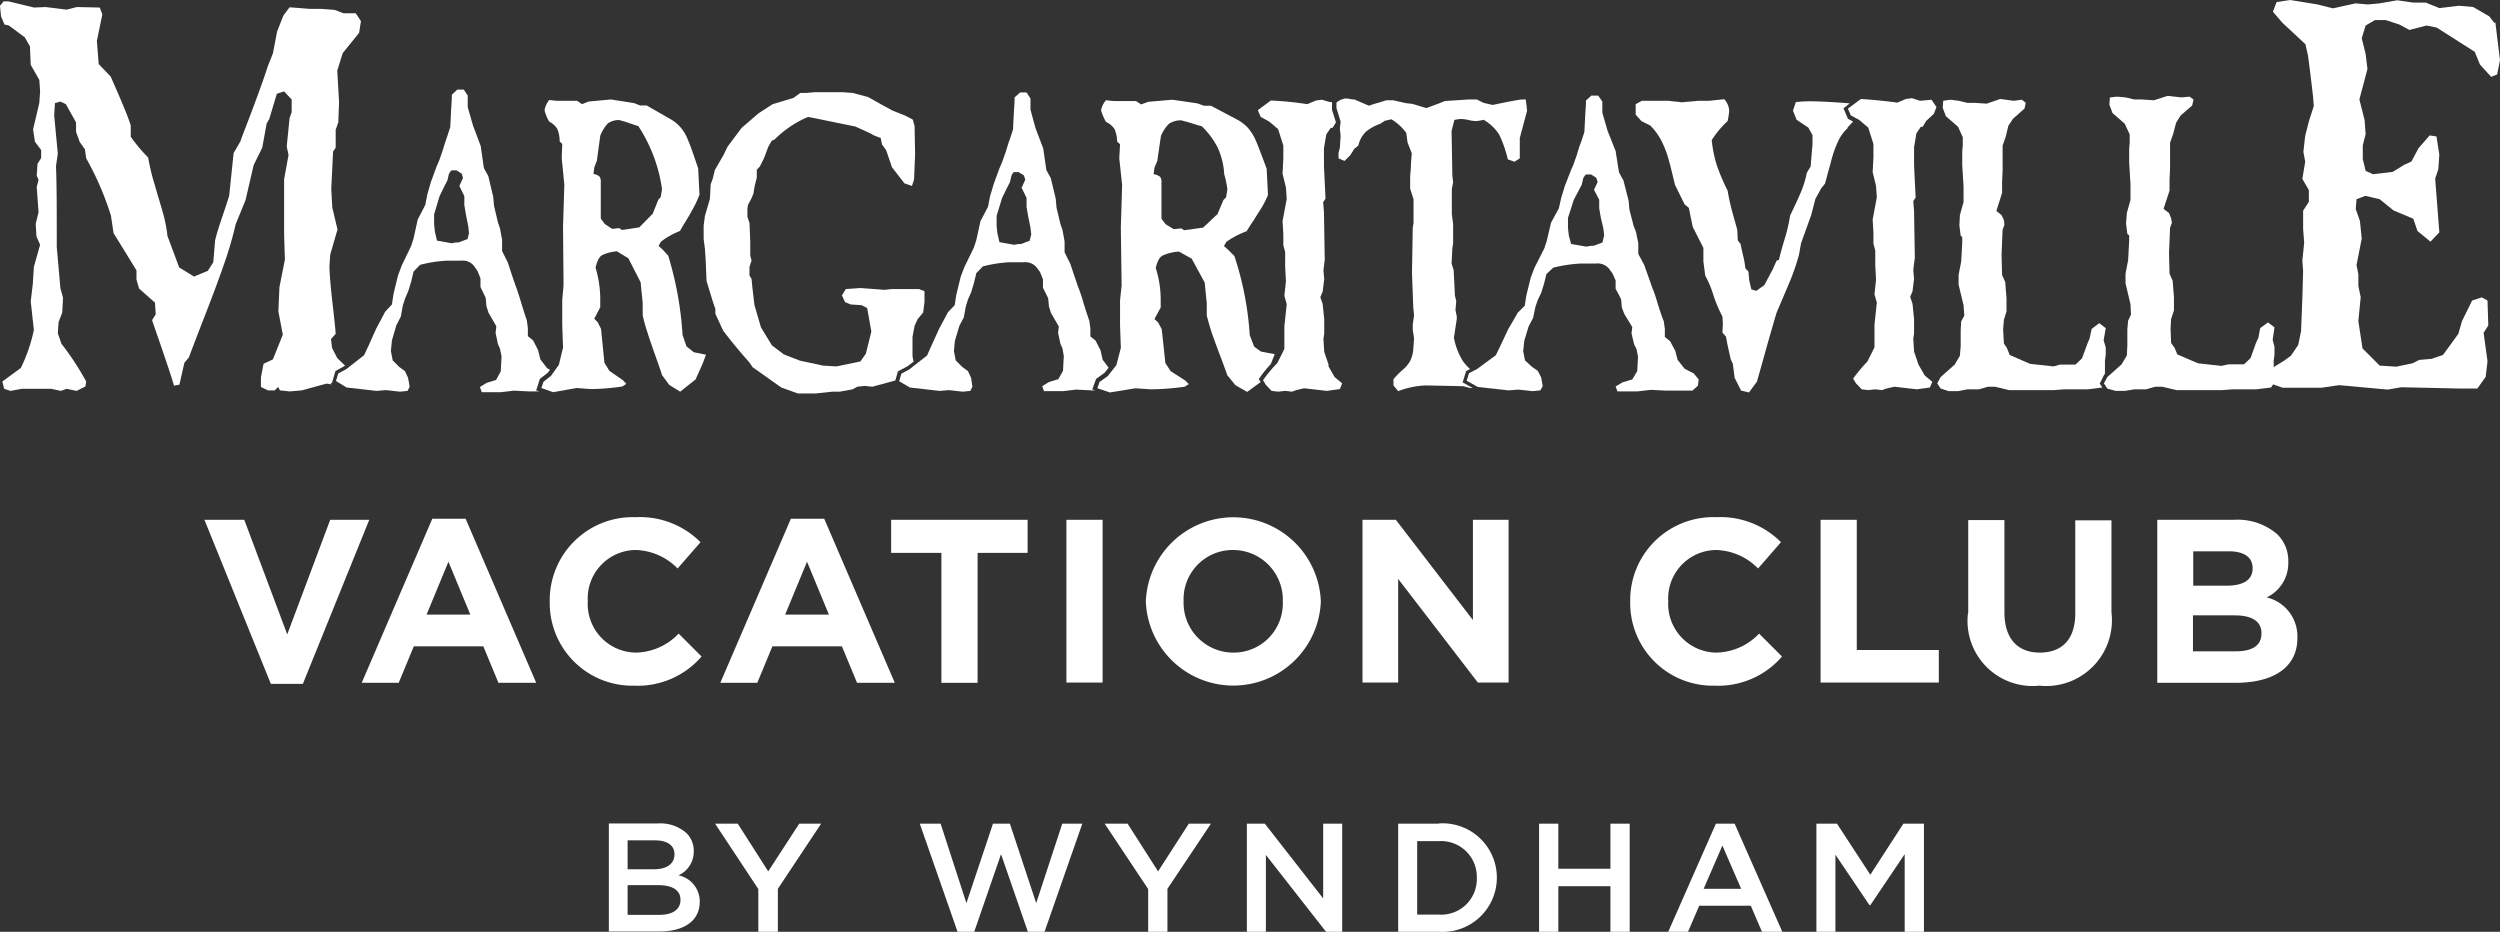
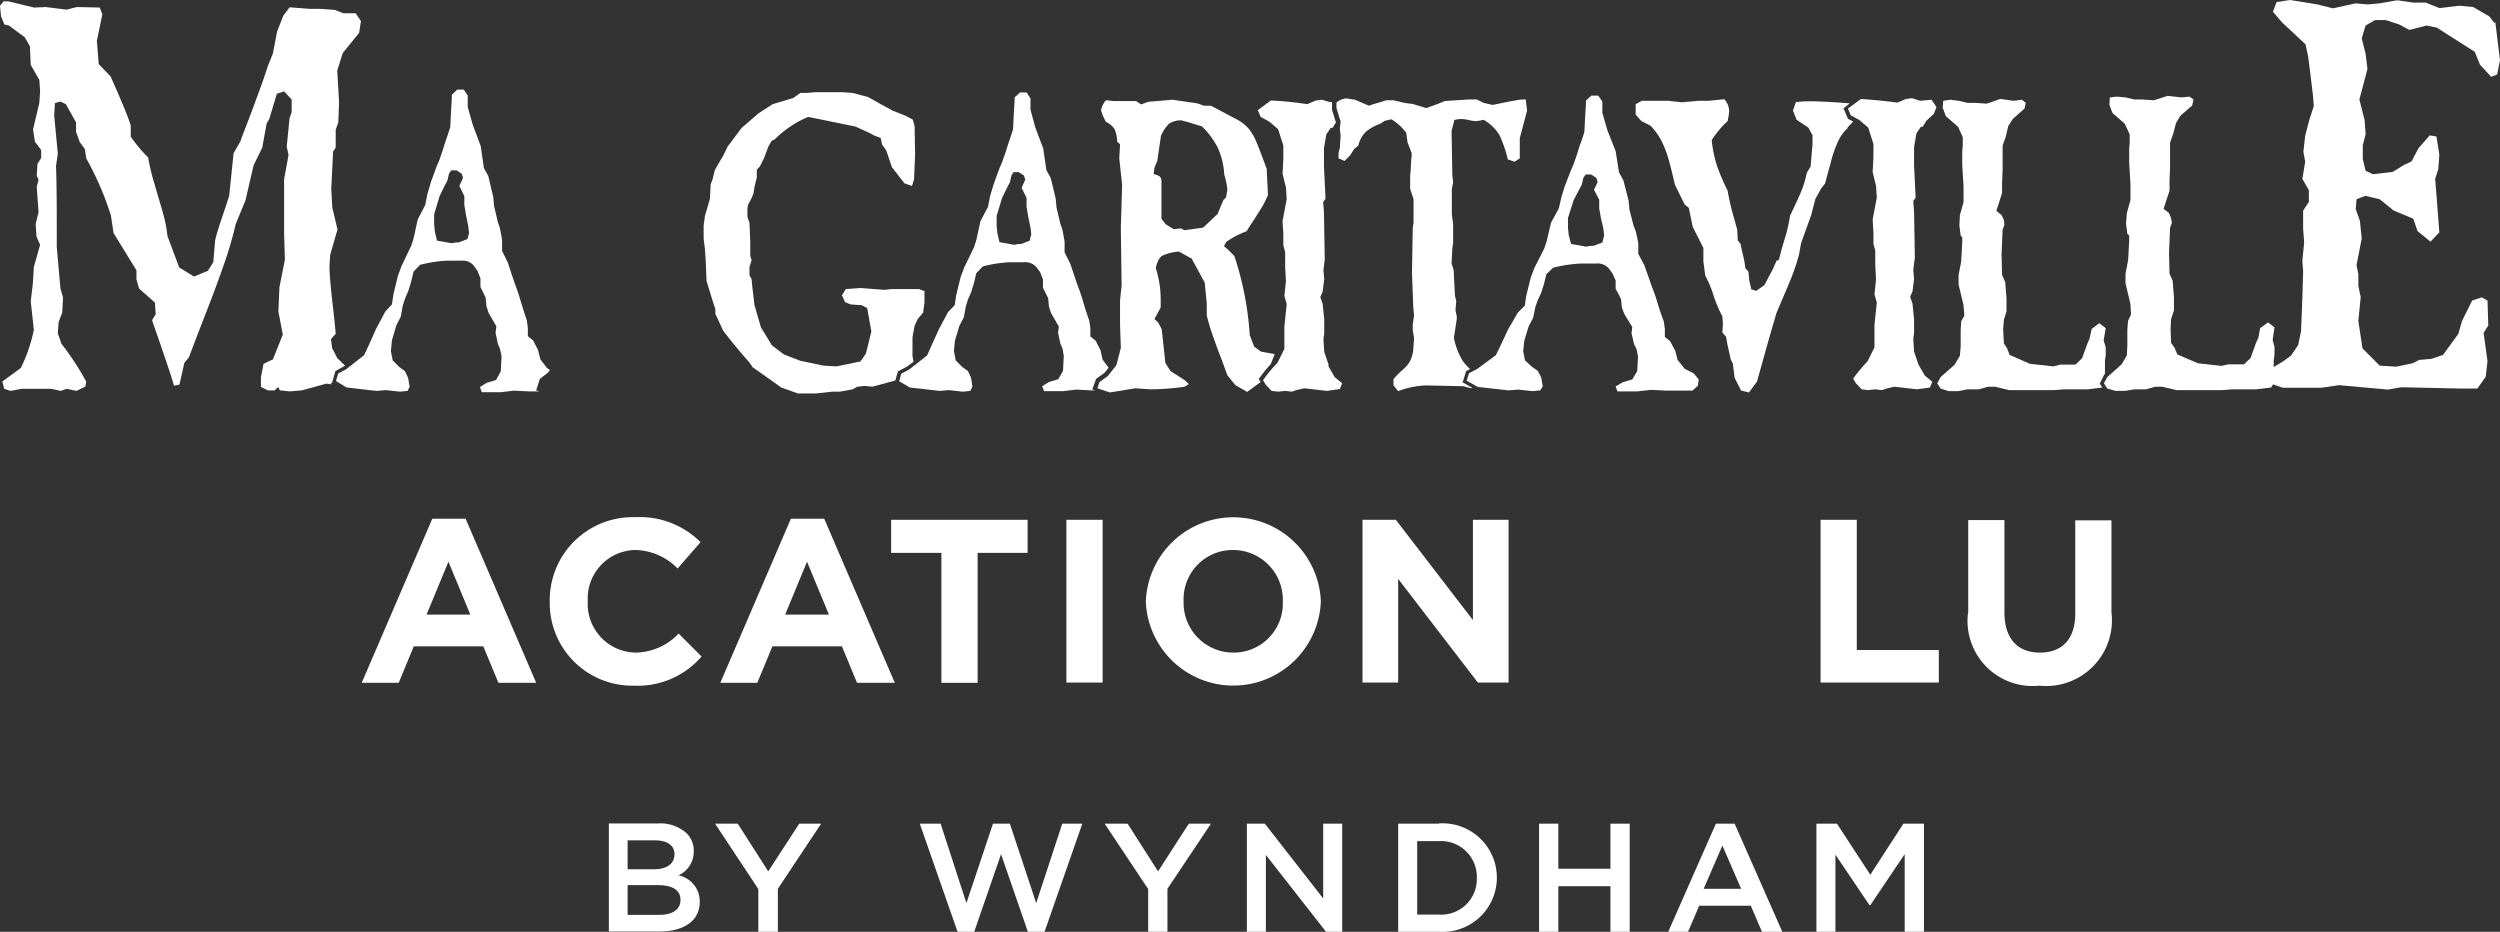
<svg xmlns="http://www.w3.org/2000/svg" width="96" height="35.78" viewBox="0 0 96 35.78">
  <rect x="0" y="0" width="96" height="35.78" fill="#333333" stroke="none" />
  <g id="Group_33839" data-name="Group 33839" transform="translate(8943.97 6216.9)">
    <path id="Path_30262" data-name="Path 30262" d="M672.78,943.8l.13-.45.34-.19.03-.02-.3-.29-.2-.39-.04-.34.18-.2c-.02-.3-.07-.72-.13-1.25s-.1-.98-.11-1.34l.03-.45.28-.97-.2-.84-.04-.71.07-1.44.1-.15v-.69l.1-.28.03-.78-.07-1.21.21-.67.63-.78.07-.45-.2-.3h-.47l-.34-.13-.53-.04h-.43l-.77-.06-.24.32-.24.61-.16.84-.2.5c-.12.39-.31.91-.56,1.58s-.42,1.09-.49,1.3l-.26.45-.17,1.64c-.03.09-.11.35-.25.76s-.24.73-.29.95l-.07.84-.21.33-.53.22-.57-.35-.45-1.21a5.419,5.419,0,0,0-.18-.91c-.09-.32-.2-.67-.31-1.06a8.085,8.085,0,0,1-.25-1.04,6.051,6.051,0,0,1-.67-.8v-.43c-.09-.31-.35-.93-.77-1.88l-.46-.48-.07-.89.21-1.02-.1-.26-.88-.02-.39.1-.81-.1-.44.02-1-.24h-.17l-.14.17.04.41.13.31.17.04.61.45.2.35.03.71.33.58.03.43-.03.45-.24,1.02.07.47.24.32v.31l-.14.22-.03.45.07.17-.07.27.07.97-.11.45.03.48.14.32-.24.85-.04.65-.08.67.12,1.1a6.166,6.166,0,0,1-.5,1.46l-.71.52.07.28.24.08.43-.08h1.13l.38.08.21-.08.39.08.34-.17.03-.19a10.8,10.8,0,0,0-.95-1.45l-.14-.4.03-.43.14-.37.03-.57-.1-.36-.14-1.58c0-1.37,0-2.4-.03-3.11l.07-.48-.14-1.47.03-.47.21-.06.21.1.39.7v.36l.14.39.2.28.05.35a11.428,11.428,0,0,1,.95,2.2l.1.67.88,1.43v.35l.1.35.61.54.03.45-.14.22c.04.14.18.52.39,1.14s.37,1.08.45,1.38l.21-.04.19-.84.17-.2c.11-.29.31-.82.61-1.59s.55-1.44.74-1.99a14.015,14.015,0,0,0,.45-1.54l.38-.93.31-1.34.33-.67.17-.93.1-.17.29-.97.28-.09.29.31v.49l-.08.22-.11,1.1.07.32-.17.93v2.12l.03.97-.21,1.06-.04.93.17.89-.38.95-.36.17-.1.52v.37l.27.13h.26l.13-.13.07.13.38.04.46-.04.95-.26.2.03-.05-.03Z" transform="translate(-9604 -7146)" fill="#fff" />
    <path id="Path_30263" data-name="Path 30263" d="M680.63,944.06l.13-.41.31-.24.08-.11-.11-.06-.26-.34-.09-.36-.19-.37-.2-.16v-.31l-.04-.3c-.06-.17-.14-.42-.23-.72s-.16-.51-.21-.63l-.14-.41-.15-.46-.22-.44v-.43l-.08-.44-.08-.23L679,937l-.03-.34-.19-.8-.17-.31-.12-.84-.3-.8-.2-.7v-.44l-.15-.23h-.25l-.21.2v.14l-.03.49-.03.61-.11.34c-.07.19-.12.36-.17.52l-.14.41-.1.23-.22.6-.14.48-.08.41-.29.56-.16.73-.09.28-.37.77-.14.38-.17.7-.06.4-.26.28-.19.36-.15.28-.3.67-.17.36-.69.54-.3.16-.09.29.41.25,1.15.13.36-.03.54.06.29-.03.08-.16-.06-.34-.12-.26-.22-.16-.25-.25-.07-.36.04-.41.17-.58.17-.33.08-.44.09-.27.12-.28.11-.36.09-.38.25-.26a5.181,5.181,0,0,1,1.02-.16h.57a.545.545,0,0,1,.48.2l.14.2.11.28v.33l.12.25.08.16.03.33.08.25.3.52-.03.25.09.43.08.18.06.29-.03.58-.18.33-.36.11-.26.16.07.2h.73l.51-.06.57.03h.4l-.14-.05Zm-2.65-5.78-.34.13a.807.807,0,0,0-.25.03h-.02c-.07-.01-.26-.05-.56-.1l-.08-.34-.03-.29v-.38l.21-.7.19-.39.11-.21.06-.26.09-.13h.2l.2.13.05.16-.14.31.19.39v.34l.06.36.09.45.03.27-.06.24Z" transform="translate(-9604 -7146)" fill="#fff" />
-     <path id="Path_30264" data-name="Path 30264" d="M686.63,942.59l-.24-.19-.15-.44a13.127,13.127,0,0,0-.55-3.04l-.2-.22-.17-.16.09-.16a3.013,3.013,0,0,1,.73-.41c.04-.07.12-.21.25-.42s.22-.38.29-.51a4.09,4.09,0,0,0,.21-.46l-.05-1.01c-.18-.54-.31-.91-.39-1.09a1.653,1.653,0,0,0-.27-.47,1.485,1.485,0,0,0-.36-.31c-.14-.08-.45-.26-.96-.55h-.25l-.23-.09-.25-.04-.64-.1-.86.08-.25.1-.19-.13h-.8l-.27-.03a.876.876,0,0,0-.18.39,1.56,1.56,0,0,0,.18.44.786.786,0,0,1,.31.28,1.186,1.186,0,0,1,.09.48l.1.1-.02.54.1,1.02-.05,1.64.02,2.22-.05.57v.96l.03.87-.16.66-.3.42-.29.23-.08.24.45.16.9-.16.55.04a8.578,8.578,0,0,0,1.21-.1l.15-.1-.13-.14-.52-.36-.19-.31-.13-1.3-.13-.26-.13-.13.23-.44v-.32a4.261,4.261,0,0,0-.18-1.2c.06-.26.14-.42.25-.48a1.617,1.617,0,0,1,.57-.15l.41.25.03.02.47.92.08.8v.47a6.342,6.342,0,0,0,.19.68c.07.23.17.51.29.85s.21.59.26.76l.28.38.42.26.59-.47.27-.6.13-.35-.49-.1Zm-1.56-5.26-.49.5-.45.07-.22.03-.1-.07-.27.03-.29-.19-.15-.21V936.1a.35.35,0,0,0-.05-.22.449.449,0,0,0-.23-.1l.03-.25.1-.26.13-.96a1.531,1.531,0,0,1,.29-.47.739.739,0,0,1,.44-.13c.1.03.21.06.34.1l.05.02c.15.05.26.09.34.11a5.915,5.915,0,0,1,.91,2.41c0,.04-.02.15-.05.32l-.09.1-.23.57Z" transform="translate(-9604 -7146)" fill="#fff" />
    <path id="Path_30265" data-name="Path 30265" d="M694.53,943.35l.34-.18.24-.18-.04-.21v-.74l.08-.43.12-.26.21-.25.05-.4v-.42l-.21-.08h-1.05l-.27.03-.93-.07-.56.04-.15.24.12.26.21.09.43.03.21.11.16.9-.21.85-.21.3-.92.19-.51-.03-.89-.19-.62-.24-.46-.35-.42-.69-.25-.86-.08-.68-.03-.32-.08-.13v-.33l.08-.25-.05-.18v-.54l-.03-.72-.08-.24v-.29l.02-.16.13-.24.08-.19.05-.3.08-.32v-.3l.12-.13.16-.32.16-.43.13-.23.12-.06a4.04,4.04,0,0,1,1.28-.86l.26.05,1.56.32.57.26.14.08.26.1.05.25.16.22.22.65.48.62.29.1.08-.25.04-.97-.02-1.08-.07-.25-.29-.15-.48-.19-.46-.25-.48-.27-.59-.16-.41-.03h-1.03l-.36.03h-.22l-.26.19-.8.24-.54.35-.65.56-.54.72-.16.33-.33.57-.08.33-.08.22-.03.56-.19.65-.05.37v.51l.05.4.03.46.03.75c.05.17.11.37.19.63s.13.4.15.45v.19l.3.65c.26.34.59.75,1,1.21l.13.19,1.1.78.64.23h.68l.64-.07h.29l.49-.09.18-.1.28-.03.3.03.88-.24.1-.35Z" transform="translate(-9604 -7146)" fill="#fff" />
    <path id="Path_30266" data-name="Path 30266" d="M701.97,944.06l.15-.41.33-.24.15-.19-.23-.31-.08-.36-.19-.37-.2-.16v-.31l-.04-.29c-.06-.17-.14-.41-.23-.71a5.9,5.9,0,0,0-.21-.62l-.14-.41-.15-.45-.22-.44v-.42l-.08-.44-.08-.23-.15-.63-.03-.34-.19-.79-.17-.31-.12-.83-.3-.79-.19-.7v-.43l-.15-.23h-.25l-.21.19v.14l-.03.49-.03.6-.11.34c-.07.19-.12.36-.17.52l-.14.4-.1.23-.22.6-.14.47-.08.41-.29.55-.16.73-.09.28-.37.76-.14.37-.17.7-.06.39-.26.27-.19.36-.15.28-.3.66-.16.36-.69.54-.3.16-.08.29.41.24,1.14.13.36-.03.53.06.29-.03.08-.16-.05-.34-.12-.26-.22-.16-.25-.25-.07-.36.04-.4.17-.57.17-.32.08-.43.08-.26.12-.27.11-.36.09-.38.25-.26a5.18,5.18,0,0,1,1.02-.16h.56a.568.568,0,0,1,.48.19l.14.19.11.28v.32l.12.24.08.16.03.32.08.25.3.52-.03.24.09.42.08.18.05.29-.03.57-.18.32-.36.11-.26.16.07.19h.73l.51-.06.56.03h.16l-.14-.05Zm-2.39-5.72-.34.13a.807.807,0,0,0-.25.03h-.02c-.07-.01-.26-.05-.56-.1l-.08-.34-.03-.29v-.38l.21-.69.19-.39.11-.21.06-.26.08-.13h.2l.2.13.05.16-.14.31.19.39v.34l.06.36.09.44.03.26-.06.24Z" transform="translate(-9604 -7146)" fill="#fff" />
    <path id="Path_30267" data-name="Path 30267" d="M708.37,943.65l.1-.14a4.864,4.864,0,0,1,.35-.42l.02-.04.14-.35-.53-.1-.26-.19-.17-.44a12.055,12.055,0,0,0-.59-3.04l-.22-.22-.18-.16.09-.16a3.187,3.187,0,0,1,.78-.41q.06-.105.27-.42c.13-.21.24-.38.32-.51a3.921,3.921,0,0,0,.23-.46l-.05-1.01c-.2-.54-.34-.91-.42-1.09a1.971,1.971,0,0,0-.29-.47,1.611,1.611,0,0,0-.39-.31l-1.04-.55h-.27l-.25-.09-.27-.04-.69-.1-.93.08-.27.1-.2-.13h-.86l-.29-.03a.8.8,0,0,0-.19.39,2.065,2.065,0,0,0,.19.44.8.8,0,0,1,.33.28,1.341,1.341,0,0,1,.1.48l.11.1-.03.54.11,1.02-.05,1.64.03,2.22-.06.57v.96l.03.87-.17.66-.33.42-.32.23-.08.24.48.16.98-.16.59.04a9.731,9.731,0,0,0,1.3-.1l.16-.1-.14-.14-.56-.36-.2-.31-.14-1.3-.14-.26-.14-.13.24-.44v-.32a3.949,3.949,0,0,0-.19-1.2q.09-.39.27-.48a1.837,1.837,0,0,1,.62-.15l.45.25.04.02.5.92.08.8v.47c.06.22.12.45.2.68s.18.51.31.85.22.59.28.76l.31.38.45.26.52-.38-.06-.09Zm-1.61-6.31-.53.5-.49.07-.24.03-.11-.07-.29.03-.31-.19-.16-.21v-1.39a.351.351,0,0,0-.05-.22.547.547,0,0,0-.25-.1l.03-.25.11-.26.14-.96a1.488,1.488,0,0,1,.31-.47.852.852,0,0,1,.47-.13c.1.03.23.06.36.1l.06.02c.16.05.29.09.37.11a3.049,3.049,0,0,1,.61.82,2.824,2.824,0,0,1,.25,1.02,3.515,3.515,0,0,1,.12.57c0,.04-.02.15-.05.32l-.1.1-.24.57Z" transform="translate(-9604 -7146)" fill="#fff" />
    <path id="Path_30268" data-name="Path 30268" d="M711.05,943.11l-.17-.5-.03-.5.03-.19v-.56l-.06-.59-.09-.26.09-.21.06-.48-.03-.34.05-.41-.03-1.81-.03-.4.09-.13-.06-1.25v-.69l.09-.53.17-.25h.07l.13-.21-.15-.48v-.3h-.08l-.31-.09-.23.03-.33.14a12.589,12.589,0,0,0-1.4-.14l-.5.37.11.26.33.18.34.29.2.63v.5l-.03.58.13.53.03.44-.16.85.03.5v.43l.07.26v.56l.03.56-.06.56.09.32-.09.85v.87l-.27.54a5.189,5.189,0,0,0-.55.66l.11.18.22.23.25.03.27-.03.26.03.17-.06.3-.07.87.1.5-.07.09-.22-.29-.24-.24-.42Z" transform="translate(-9604 -7146)" fill="#fff" />
    <path id="Path_30269" data-name="Path 30269" d="M716.19,943.8l.14-.45.15-.08a1.912,1.912,0,0,1-.28-.31,2.662,2.662,0,0,1-.34-.89l.11-.72v-.1l-.05-.24.03-.35-.05-.2-.05-.99-.08-.25.03-.59.03-.19v-.73l-.05-.39v-.96l.05-.26-.03-.26-.03-1.71.11-.43a.428.428,0,0,0,.12-.02c.05,0,.09-.01.12-.01a1.444,1.444,0,0,1,.31.04,1.373,1.373,0,0,0,.29.04,2.116,2.116,0,0,0,.28-.05,1.74,1.74,0,0,1,.6.57,4.664,4.664,0,0,1,.33.95l.26.09.2-.13v-.78l.28-1.05-.05-.43a1.541,1.541,0,0,0-.36.03q-.18.03-.48.09c-.19.04-.34.07-.43.09l-.35-.08-.26-.13h-.32l-.91.06c-.09.04-.32.13-.71.27l-.53-.16-.26-.03-.48-.11h-.27s-.14.05-.32.1-.29.09-.34.11l-.56-.24a.757.757,0,0,1-.17-.02,1.369,1.369,0,0,0-.16-.02.67.67,0,0,0-.36.16v.21l.16.52-.03.26.03.29-.03.46-.05.19v.21l.23.1.22-.22.15-.24.16-.13a1.066,1.066,0,0,1,.3-.54,1.856,1.856,0,0,1,.55-.3l.16-.11.26-.06a2.038,2.038,0,0,1,.57.52l.05.37.16.41c0,.09-.02.24-.03.43a3.388,3.388,0,0,1-.03.43v.51l.13.4v.91l-.03.18-.03,1.73.05,1.34.03.3-.05.35v.21l.05.32-.03.43a1.261,1.261,0,0,1-.13.46,1.28,1.28,0,0,1-.3.34,3.44,3.44,0,0,0-.33.34v.24l.18.22a3.339,3.339,0,0,1,1.06-.22l1.44.03.26.07h.1l-.37-.21Z" transform="translate(-9604 -7146)" fill="#fff" />
    <path id="Path_30270" data-name="Path 30270" d="M725.09,943.45l-.37-.19-.27-.34-.09-.35-.2-.37-.2-.16v-.31l-.04-.29c-.07-.17-.15-.41-.24-.7a5.47,5.47,0,0,0-.21-.61l-.14-.4-.16-.45-.23-.43v-.42l-.09-.43-.09-.23-.16-.62-.03-.34-.2-.78-.17-.31-.13-.82-.31-.78-.2-.69V933l-.16-.23h-.26l-.21.19v.14l-.03.48-.03.59-.11.34a4.341,4.341,0,0,0-.17.51l-.14.4-.1.23-.23.59-.14.46-.09.4-.3.55-.17.72-.09.27-.38.75-.14.37-.17.69-.06.39-.27.27-.2.35-.16.27-.31.66-.17.35-.72.53-.31.16-.09.29.43.24,1.18.13.37-.03.55.06.3-.03.09-.16-.06-.34-.13-.25-.23-.16-.26-.24-.07-.35.04-.4.17-.56.17-.32.09-.43.09-.26.13-.27.11-.35.09-.37.26-.25a5.436,5.436,0,0,1,1.06-.16h.58a.57.57,0,0,1,.5.19l.14.19.12.27v.32l.13.24.08.16.03.32.09.24.31.51-.03.24.1.42.09.18.06.29-.03.56-.19.32-.37.11-.27.16.07.19h.76l.53-.06.58.03h1.01l.21-.19.03-.24-.19-.23Zm-3.52-5.04-.35.13a.879.879,0,0,0-.26.03h-.02c-.07-.01-.27-.05-.58-.1l-.09-.34-.03-.29v-.37l.22-.69.2-.38.11-.21.06-.26.09-.13h.21l.2.13.05.16-.14.3.2.38v.33l.06.35.1.43.03.26-.06.24Z" transform="translate(-9604 -7146)" fill="#fff" />
    <path id="Path_30271" data-name="Path 30271" d="M730.96,934.01l.23-.24-.2-.11-.17-.4.24-.19c-.45-.04-1.17-.08-1.46-.08a4.812,4.812,0,0,0-.61.03l-.11.33.14.35.45.3.16.29v.32c0,.1-.02.22-.03.38s-.03.33-.04.5l-.15.25a3.742,3.742,0,0,1-.23.75c-.08.19-.22.49-.41.89a6.1,6.1,0,0,1-.21.9c-.11.36-.18.63-.22.8l-.09.03-.14.32-.33.62-.31.22-.19-.06-.08-.35-.03-.33-.12-.13a3.46,3.46,0,0,0-.09-.51q-.075-.315-.09-.42l-.11-.14-.02-.41s-.07-.25-.17-.61a9.1,9.1,0,0,1-.2-.89,8.287,8.287,0,0,1-.41-.96,4.823,4.823,0,0,1-.2-.98,3.736,3.736,0,0,1,.61-.73,2.792,2.792,0,0,0,.06-.38.687.687,0,0,0-.19-.46l-.58.06h-.42c-.07.01-.18.02-.31.03s-.24.02-.32.03c-.05-.01-.14-.02-.25-.03s-.2-.02-.25-.03h-1.03l-.24.13v.4l.22.25.34.17a2.345,2.345,0,0,1,.46.65,3.79,3.79,0,0,1,.26.71c.07.24.14.55.23.92l.37.75.16.13.15.73.41.81v.52l.07.54a4.066,4.066,0,0,1,.32.77,5.027,5.027,0,0,0,.34.8l.02.29-.02.33.14.16.05.28.13.59.08.16.07.55.25.49.3.07.31-.42c.02-.09.13-.46.31-1.11s.33-1.16.44-1.53c.25-.59.44-1.03.55-1.3a8.991,8.991,0,0,0,.31-.92l.08-.45.39-1.08.16-.62.22-.4.15-.19c.02-.06.08-.31.21-.76a4.335,4.335,0,0,1,.34-.96A1.7,1.7,0,0,1,731,934Z" transform="translate(-9604 -7146)" fill="#fff" />
    <path id="Path_30272" data-name="Path 30272" d="M733.55,939.06l-.05.41.03.34-.06.48-.09.21.09.26.06.59v.56l-.03.19.03.5.17.5.24.42.29.24-.09.22-.5.07-.87-.1-.3.07-.17.06-.26-.03-.27.03-.25-.03-.22-.23-.11-.18a6.236,6.236,0,0,1,.55-.66l.27-.54v-.87l.09-.85-.09-.32.06-.56-.03-.56v-.56l-.07-.26v-.43l-.03-.5.16-.85-.03-.44-.13-.53.03-.58v-.5l-.2-.63-.34-.29-.33-.18-.11-.26.5-.37c.57.04,1.04.09,1.4.14l.33-.14.23-.03.31.1.44-.04.19.28-.1.26-.29.27-.14.23h-.07l-.17.25-.09.53v.69l.06,1.25-.09.13.03.4.03,1.81Z" transform="translate(-9604 -7146)" fill="#fff" />
    <path id="Path_30273" data-name="Path 30273" d="M740.66,943.83l.17-.34.03-.03v-.51l.03-.22v-.29l-.08-.27.08-.47-.25-.19-.29.22-.08.37-.07.16-.22.6-.25.24h-.59l-.26.07-.9-.1-.78-.34-.1-.26-.12-.18-.03-.54.03-.37.1-.32v-.5l-.05-.63-.12-.27-.02-.79.04-.95.07-.19-.02-.18-.09-.19-.2-.16.22-.69v-.41l.02-.46v-.95l.12-.34.1-.42.18-.27.44-.39.05-.22-.15-.12-.32.04-.51-.07-.52.18-.45-.03h-.29l-.34-.08-.32-.04-.27.04-.02.27.12.32.47.41.18.4v.32l-.02.22v.53l.05.82v.6l-.14.5-.02.4.05.39.06.06v.21l-.04.72-.1.52v.37l.19.79.03.4-.12.22-.02.34v.61l-.03.37-.2.34-.54.48-.13.24.13.2.31.1h.36l.36-.07h.44l.35-.1h.27l.54.13h1.72l.39-.03h.91l.56-.07Z" transform="translate(-9604 -7146)" fill="#fff" />
    <path id="Path_30274" data-name="Path 30274" d="M743.46,939.88l.05.64v.5l-.11.33-.02.37.02.55.13.18.11.26.79.34.9.1.27-.06h.6l.25-.24.22-.61.08-.16.07-.38.3-.22.25.19-.07.48.07.27v.3l-.03.22v.88l-.1.16-.57.07h-.92l-.39.03h-1.75l-.55-.13h-.27l-.35.1h-.45l-.37.06h-.35l-.32-.09-.13-.2.13-.24.55-.49.2-.34.02-.38v-.62l.03-.34.11-.23-.02-.4-.19-.8v-.37l.1-.52.04-.74v-.21l-.07-.06-.05-.39.03-.41.14-.5v-.61l-.05-.83v-.53l.02-.23v-.32l-.19-.41-.47-.41-.12-.32.02-.28.27-.03.33.03.34.08h.3l.45.03.53-.17.52.06.32-.03.15.11-.05.23-.45.39-.17.28-.11.42-.12.34v.96l-.02.47v.41l-.23.7.21.16.08.2.03.17-.07.2-.04.96.02.8Z" transform="translate(-9604 -7146)" fill="#fff" />
    <path id="Path_30275" data-name="Path 30275" d="M755.82,929.99l-.2-.26-.62-.36-.54-.05-.76.09-.52-.21h-.48l-.62-.09-.68.12-.44.04-.48-.04-.87.19-.59-.15-1.05-.17-.52.08-.14.37.36.42.89.83.1.45c.06.43.1.8.14,1.12s.07.58.08.8l-.18.56-.15.58-.07.62.07.38-.11.66.25.43v.45l-.22.34v.7l.04.53-.07.69.03.4-.03,1.05-.05,1.26-.11.53-.28.41-.26.19-.65.4-.16.23.09.18.67.23h1.48l.68-.1,1.87.17.52-.09,2.26.05h.66l.32-.45.07-.6-.15-1.09.18-.28-.03-.96-.22-.12-.37.12-.39.79-.14.49-.59.81-.44.15-.47.04-.26.13-.62.13-.64-.04-.66-.66-.16-1.05.09-.92-.09-.43v-.45l-.07-.35.2-1.02-.07-.68-.16-.45.03-.38.34-.13.55.13.53.43.76.32.16.47.5.41.34-.36-.16-2.06.12-.36.04-.56-.11-.7-.26-.04-.43.49-.27.51-.28.13-.44.27-.76.09-.28-.13-.11-.45v-.53l.11-.43-.04-.54-.2-.79.31-1.17-.07-.58-.15-.6.15-.49.36-.21h.41l.52.17.39.21.66-.17.39.08,1.46.93.2.49.43.47.23-.09.11-.55-.18-1.46Z" transform="translate(-9604 -7146)" fill="#fff" />
-     <path id="Path_30276" data-name="Path 30276" d="M667.88,949.06h1.53l1.65,4.4,1.65-4.4h1.5l-2.55,6.3h-1.23Z" transform="translate(-9604 -7146)" fill="#fff" />
    <path id="Path_30277" data-name="Path 30277" d="M676.63,949.02h1.28l2.71,6.3h-1.45l-.58-1.4h-2.67l-.58,1.4h-1.42Zm1.46,3.68-.84-2.03-.84,2.03Z" transform="translate(-9604 -7146)" fill="#fff" />
    <path id="Path_30278" data-name="Path 30278" d="M681.14,952.21v-.02a3.189,3.189,0,0,1,3.3-3.23,3.286,3.286,0,0,1,2.49.96l-.88,1.01a2.338,2.338,0,0,0-1.62-.71,1.86,1.86,0,0,0-1.83,1.95v.02a1.871,1.871,0,0,0,1.83,1.97,2.323,2.323,0,0,0,1.66-.73l.88.88a3.237,3.237,0,0,1-2.59,1.12A3.173,3.173,0,0,1,681.14,952.21Z" transform="translate(-9604 -7146)" fill="#fff" />
    <path id="Path_30279" data-name="Path 30279" d="M690.4,949.02h1.28l2.71,6.3h-1.45l-.58-1.4h-2.67l-.58,1.4h-1.42Zm1.46,3.68-.84-2.03-.84,2.03Z" transform="translate(-9604 -7146)" fill="#fff" />
    <path id="Path_30280" data-name="Path 30280" d="M696.17,950.33h-1.92v-1.27h5.24v1.27h-1.92v4.99h-1.39v-4.99Z" transform="translate(-9604 -7146)" fill="#fff" />
    <rect id="Rectangle_8087" data-name="Rectangle 8087" width="1.39" height="6.25" transform="translate(-8903.02 -6196.94)" fill="#fff" />
    <path id="Path_30281" data-name="Path 30281" d="M704.03,952.21v-.02a3.363,3.363,0,0,1,6.72-.01v.02a3.363,3.363,0,0,1-6.72.01m5.26,0v-.02a1.911,1.911,0,0,0-1.91-1.97,1.886,1.886,0,0,0-1.9,1.95v.02a1.911,1.911,0,0,0,1.91,1.97,1.886,1.886,0,0,0,1.9-1.95" transform="translate(-9604 -7146)" fill="#fff" />
    <path id="Path_30282" data-name="Path 30282" d="M712.35,949.06h1.28l2.96,3.85v-3.85h1.37v6.25h-1.18l-3.06-3.98v3.98h-1.37Z" transform="translate(-9604 -7146)" fill="#fff" />
-     <path id="Path_30283" data-name="Path 30283" d="M722.63,952.21v-.02a3.189,3.189,0,0,1,3.3-3.23,3.286,3.286,0,0,1,2.49.96l-.88,1.01a2.338,2.338,0,0,0-1.62-.71,1.859,1.859,0,0,0-1.83,1.95v.02a1.871,1.871,0,0,0,1.83,1.97,2.323,2.323,0,0,0,1.66-.73l.88.88a3.237,3.237,0,0,1-2.59,1.12A3.173,3.173,0,0,1,722.63,952.21Z" transform="translate(-9604 -7146)" fill="#fff" />
    <path id="Path_30284" data-name="Path 30284" d="M729.94,949.06h1.39v5h3.15v1.25h-4.54Z" transform="translate(-9604 -7146)" fill="#fff" />
    <path id="Path_30285" data-name="Path 30285" d="M735.61,952.64v-3.57H737v3.54c0,1.02.51,1.55,1.36,1.55s1.36-.51,1.36-1.5v-3.58h1.39v3.53a2.527,2.527,0,0,1-2.77,2.82,2.5,2.5,0,0,1-2.74-2.78Z" transform="translate(-9604 -7146)" fill="#fff" />
-     <path id="Path_30286" data-name="Path 30286" d="M742.89,949.06h2.93a2.324,2.324,0,0,1,1.65.55,1.417,1.417,0,0,1,.43,1.06v.02a1.452,1.452,0,0,1-.83,1.35,1.536,1.536,0,0,1,1.18,1.54v.02c0,1.14-.94,1.72-2.37,1.72h-3.01v-6.25Zm3.64,1.85c0-.41-.33-.64-.91-.64h-1.37v1.32h1.28c.61,0,1-.2,1-.66Zm-.68,1.82h-1.61v1.38h1.65c.61,0,.98-.21.98-.68v-.02c0-.42-.32-.68-1.03-.68Z" transform="translate(-9604 -7146)" fill="#fff" />
    <path id="Path_30287" data-name="Path 30287" d="M686.07,962.72a1,1,0,0,0,.6-.93.949.949,0,0,0-.28-.7,1.521,1.521,0,0,0-1.1-.37h-1.88v4.15h1.94c.93,0,1.55-.4,1.55-1.14a1.022,1.022,0,0,0-.83-1.02Zm-1.94-1.35h1.06c.47,0,.74.2.74.53,0,.39-.32.58-.79.58h-1.01v-1.11Zm2.03,2.29c0,.37-.31.57-.81.57h-1.22v-1.14h1.17c.58,0,.86.21.86.56Z" transform="translate(-9604 -7146)" fill="#fff" />
    <path id="Path_30288" data-name="Path 30288" d="M699.82,963.78l-1.01-3.05h-.65l-1.02,3.05-.99-3.05h-.8l1.45,4.15h.64l1.03-2.98,1.03,2.98h.64l1.45-4.15h-.77Z" transform="translate(-9604 -7146)" fill="#fff" />
    <path id="Path_30289" data-name="Path 30289" d="M704.5,962.56l-1.17-1.83h-.88l1.67,2.51v1.64h.74v-1.65l1.67-2.5h-.85Z" transform="translate(-9604 -7146)" fill="#fff" />
    <path id="Path_30290" data-name="Path 30290" d="M689.53,962.56l-1.17-1.83h-.87l1.66,2.51v1.64h.75v-1.65l1.66-2.5h-.84Z" transform="translate(-9604 -7146)" fill="#fff" />
    <path id="Path_30291" data-name="Path 30291" d="M710.84,963.6l-2.24-2.87h-.69v4.15h.73v-2.95l2.31,2.95h.62v-4.15h-.73Z" transform="translate(-9604 -7146)" fill="#fff" />
    <path id="Path_30292" data-name="Path 30292" d="M715.28,960.73h-1.56v4.15h1.56a2.085,2.085,0,1,0,0-4.16Zm1.46,2.09a1.366,1.366,0,0,1-1.46,1.4h-.83V961.4h.83a1.373,1.373,0,0,1,1.46,1.41Z" transform="translate(-9604 -7146)" fill="#fff" />
    <path id="Path_30293" data-name="Path 30293" d="M721.87,962.46h-2v-1.73h-.74v4.15h.74v-1.75h2v1.75h.74v-4.15h-.74Z" transform="translate(-9604 -7146)" fill="#fff" />
    <path id="Path_30294" data-name="Path 30294" d="M725.92,960.73l-1.83,4.15h.76l.43-1h1.98l.43,1h.78l-1.83-4.15h-.72Zm-.47,2.5.72-1.66.72,1.66Z" transform="translate(-9604 -7146)" fill="#fff" />
    <path id="Path_30295" data-name="Path 30295" d="M733.12,960.73l-1.27,1.96-1.28-1.96h-.79v4.15h.73v-2.96l1.31,1.94h.03l1.32-1.96v2.98h.74v-4.15Z" transform="translate(-9604 -7146)" fill="#fff" />
  </g>
</svg>